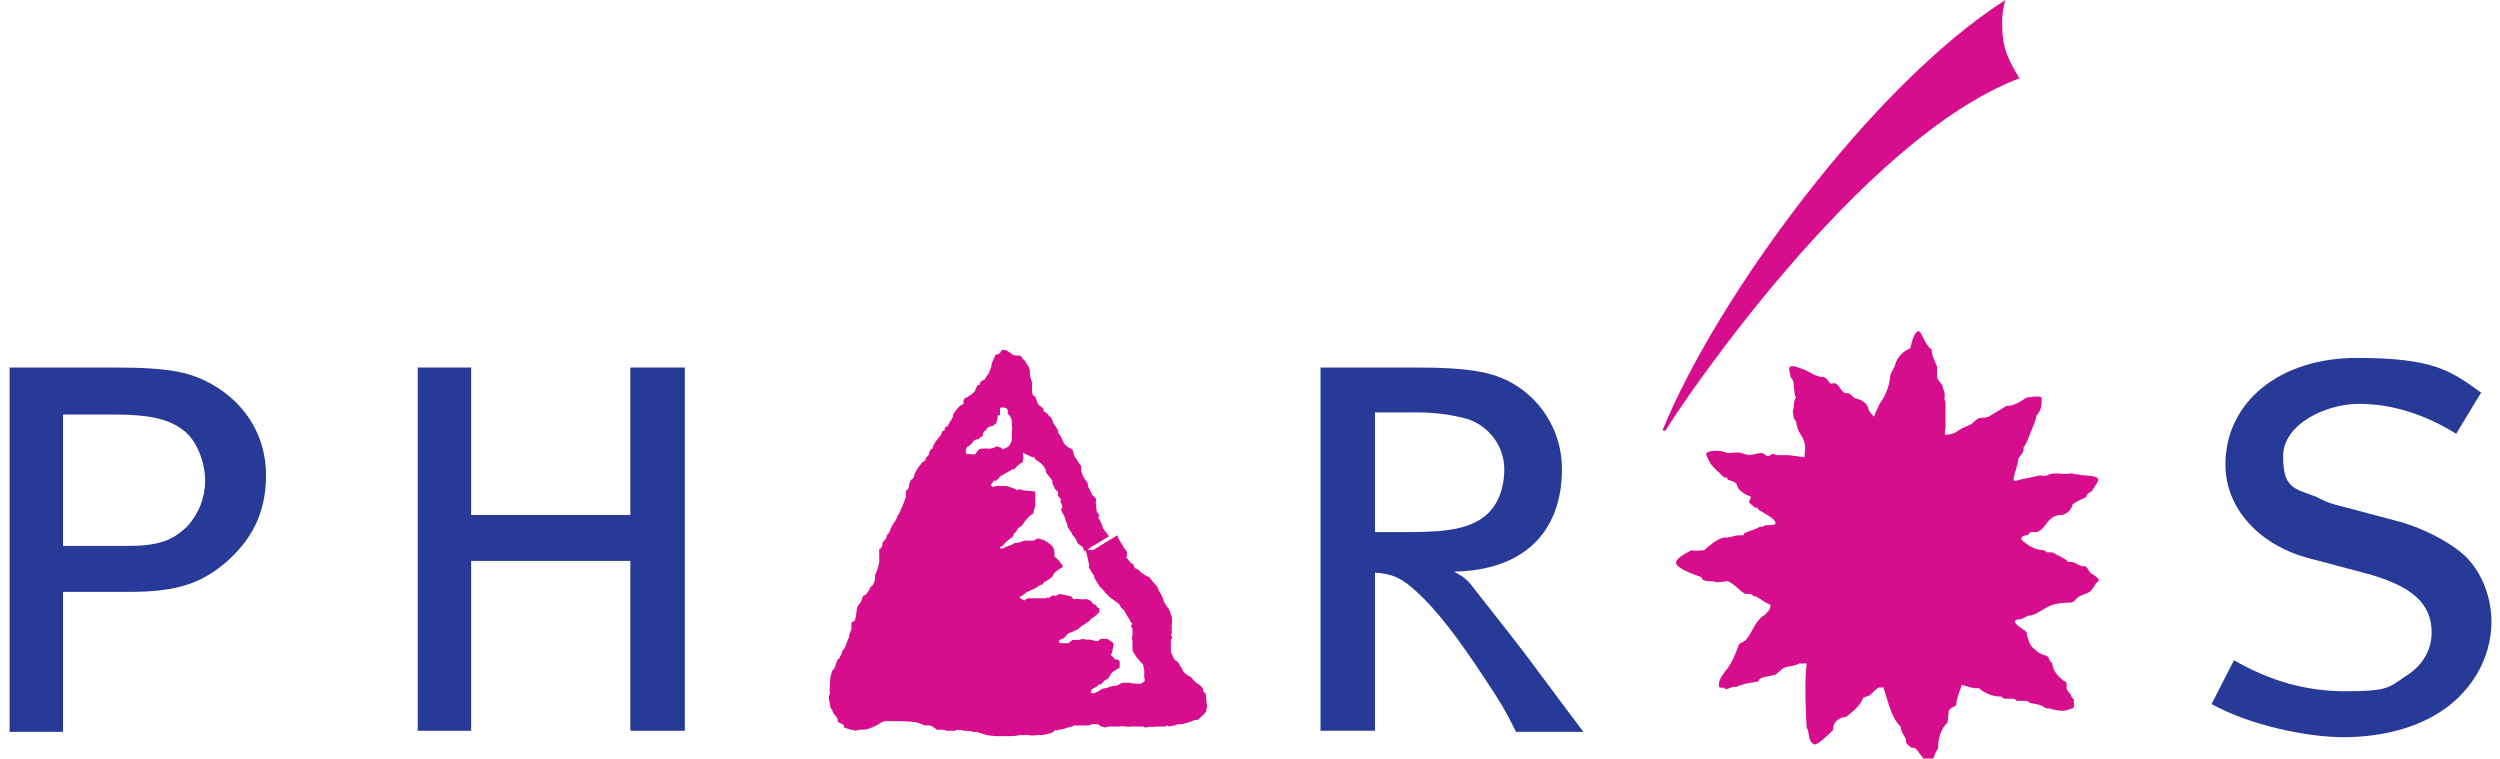
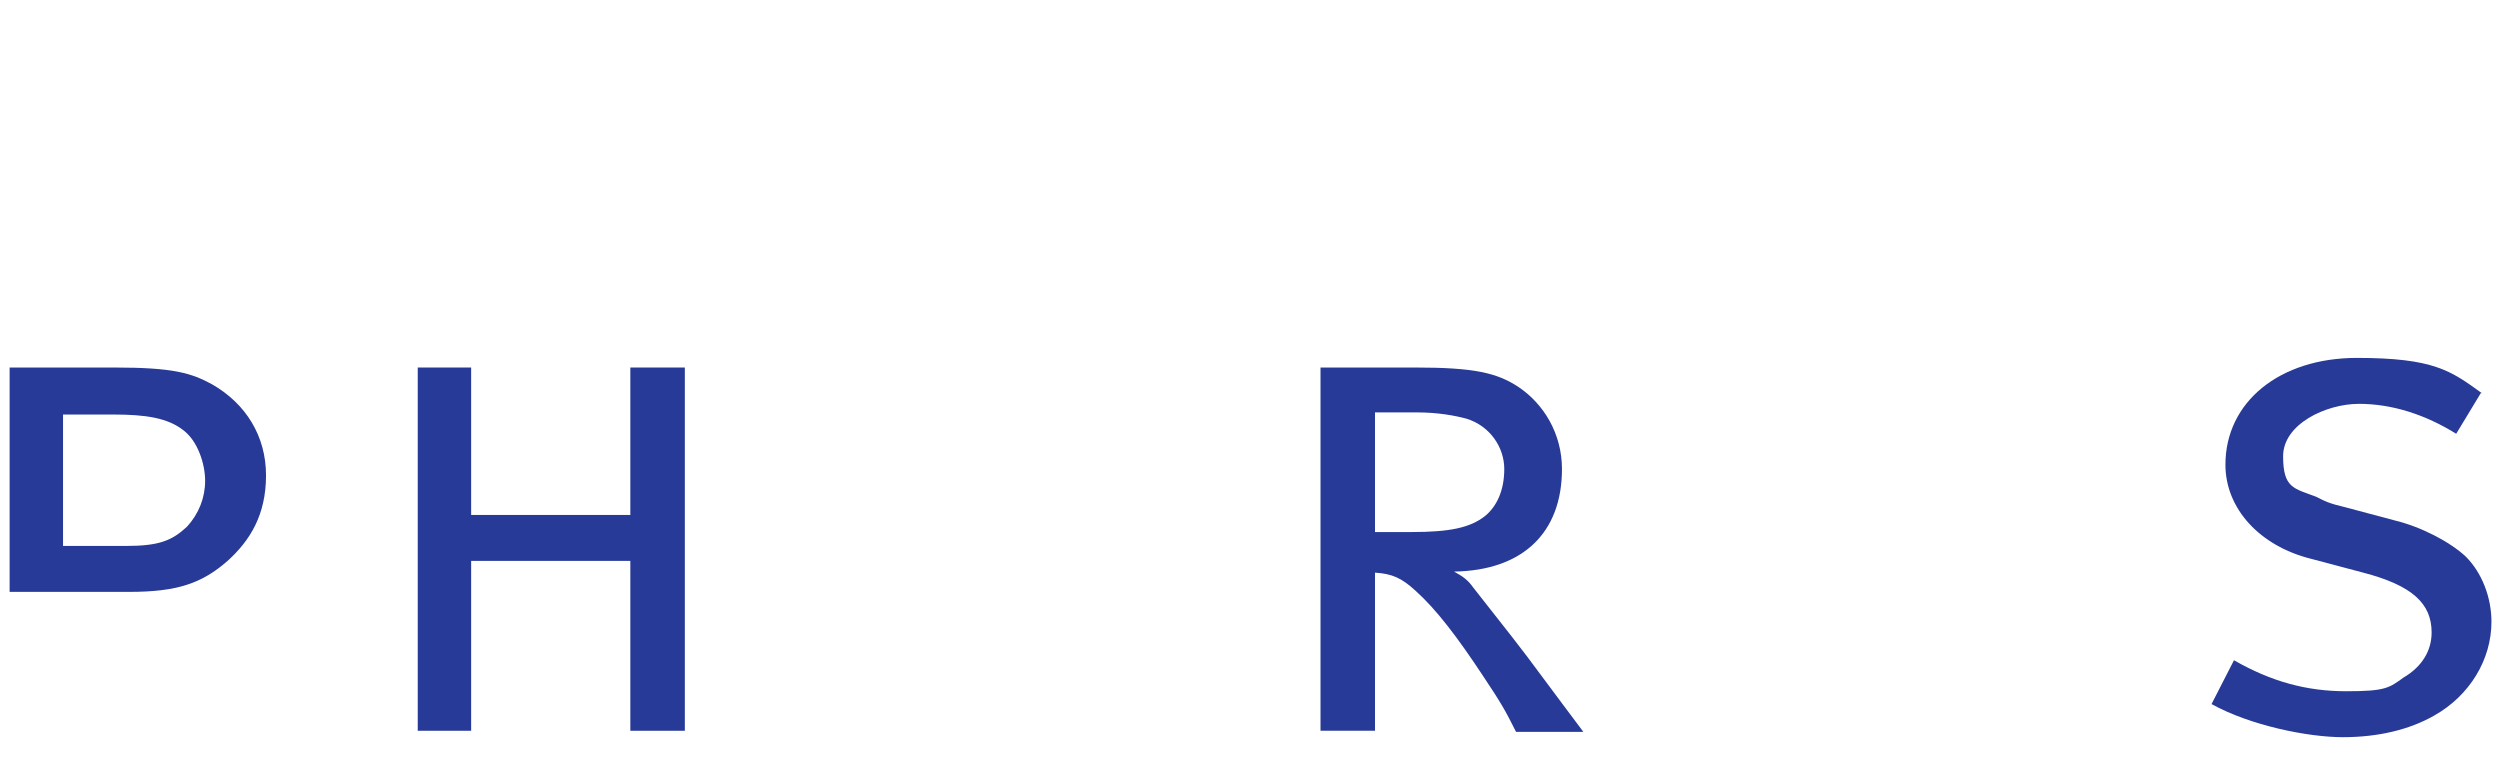
<svg xmlns="http://www.w3.org/2000/svg" version="1.1" viewBox="0 0 234 71">
  <defs>
    <style>
      .cls-1 {
        fill: #d60d8c;
      }

      .cls-2 {
        fill: #283a97;
      }
    </style>
  </defs>
  <g>
    <g id="Layer_1">
      <g>
        <path class="cls-2" d="M39.1,34.4h5v13.8h14.9v-13.8h5.1v34h-5.1v-15.9h-14.9v15.9h-5v-34Z" />
        <path class="cls-2" d="M123.6,34.4h8.9c5.5,0,7.6.5,9.6,1.8,2.4,1.6,4.1,4.4,4.1,7.7,0,6-3.7,9.5-10.1,9.6.9.5,1.3.8,1.8,1.5,1,1.3,3.1,3.9,5,6.4,2,2.7,5.3,7.1,5.3,7.1h-6.3c-1-2-1.4-2.7-3-5.1-2.5-3.8-4.5-6.4-6.4-8.1-1.3-1.2-2.2-1.6-3.8-1.7v14.8h-5.1v-34ZM128.7,38.6v11.2h3.4c3.6,0,5.5-.4,6.9-1.5,1.1-.9,1.8-2.4,1.8-4.4s-1.3-4-3.5-4.7c-1.1-.3-2.7-.6-4.7-.6h-4Z" />
        <path class="cls-2" d="M232.2,36.8l-2.3,3.8c-2.9-1.8-6-2.8-9.1-2.8s-7.1,1.9-7.1,4.9,1,3,3.1,3.8c.8.4,1.1.6,2.8,1l4.5,1.2c2.5.6,5.2,2,6.7,3.4,1.5,1.5,2.4,3.8,2.4,6.1,0,3.5-2,6.9-5.4,8.8-2.3,1.3-5.2,2-8.5,2s-8.7-1.1-12.3-3.1l2.1-4.1c3.5,2,6.8,2.9,10.5,2.9s4-.3,5.4-1.3c1.7-1,2.6-2.5,2.6-4.2,0-2.7-1.8-4.4-6.4-5.6l-4.9-1.3c-4.8-1.2-8-4.7-8-8.8,0-5.9,5.1-10,12.3-10s8.8,1.2,11.7,3.3Z" />
-         <path class="cls-2" d="M.9,34.4h9.8c5.5,0,7.2.5,9.2,1.6,3.1,1.8,5,4.8,5,8.5s-1.5,6.1-3.6,8c-2.4,2.1-4.7,2.9-9.2,2.9h-6.2v13.1H.9v-34ZM5.9,38.8v12.3h5.9c3.1,0,4.3-.5,5.7-1.8,1.1-1.2,1.7-2.7,1.7-4.3s-.7-3.7-2-4.7c-1.5-1.2-3.6-1.5-6.6-1.5h-4.6Z" />
-         <path class="cls-1" d="M101.6,51.4c0,0,.3,1.2.3,1.3.1.2,0,.3,0,.4.2.3.3.5.5.8,0,.3.6,1,.5,1,.1,0,.4.4.5.5,0,.1.2.2.3.3.1.2.6.5.6.5,0,0,.4.3.5.4,0,0,0,.1.1.2,0,.1.2.2.3.3.2.4.4.7.6,1,0,0,0,0,0,.1,0,0,.1.1.2.2-.3.3,0,.3,0,.5,0,0,0,.1,0,.2,0,.1,0,.3,0,.4-.1.2,0,.4,0,.6,0,.2,0,.5,0,.7,0,.2.2.4.3.6,0,0,0,0,0,0,.2.3.6.7.6.7.1,0,.2.6.2.7,0,.2,0,.4,0,.6,0,.1.1.2,0,.4,0,.1-.2,0-.3.2-.4,0-.8,0-1.1-.1,0,0-.5,0-.6,0-.3.1-.5.3-.8.3-.2,0-.5.1-.7.2,0,0-.5,0-.6.2,0,0-.4.2-.6.3-.1,0-.3,0-.3-.1,0-.1.1-.2.1-.3.2-.1.5-.2.6-.4,0,0,.1-.1.2,0,0,0,.3-.3.3-.3.1-.2.4-.2.5-.4.2-.5.6-.7,1-.9,0-.2,0-.4,0-.5,0-.2-.2-.3-.5-.3,0-.2-.2-.2-.3-.4.1-.3.3-1,.2-1.1,0-.1-.5-.3-.5-.4-.1,0-.5,0-.7,0,0,0-.1.1-.2.2,0,0-.4,0-.6-.1-.2,0-.4-.1-.5,0-.3-.2-.6,0-.8,0-.1,0-.3,0-.5,0,0,0-.3.2-.4.3-.3,0-.5,0-.8,0-.2-.2,0-.3,0-.3.1-.1.4-.1.5-.3,0,0,.3-.4.5-.4.2,0,.3-.2.5-.2.1,0,.3-.2.4-.3.1,0,.2-.2.3-.2,0,0,.6-.4.6-.4,0-.1.3-.3.3-.3.2-.1.4-.3.6-.5,0,0,0-.2,0-.3,0-.1-.3-.2-.3-.3,0-.1-.2-.1-.3-.2-.2-.3-.5-.5-.9-.4,0,0,0,0-.1,0-.2,0-.7-.1-.7,0-.2,0-.2-.2-.4-.3,0,0-1-.2-1-.2-.1,0-.4.2-.4.2-.2-.2-.6.1-.6.2-.2-.2-.2,0-.3,0-.3,0-.5,0-.8,0,0,0,0,0-.2,0,0,0-.5,0-.6,0-.1,0-.2,0-.4.2-.1,0-.4-.2-.5-.3.2-.1.4-.2.6-.4.3-.2.7-.3,1-.5,0,0,.4-.3.6-.3,0-.1.2-.3.3-.3,0,0,.6-.3.7-.6,0-.2.4-.4.5-.5.1-.1.3-.1.4-.3,0,0-.2-.3-.3-.4-.1-.2-.3-.3-.5-.5,0,0,0-.4,0-.4,0-.2-.1-.4-.2-.6,0,0-.5-.4-.7-.5,0,0-.5-.2-.6-.2-.1,0-.3.1-.4.2,0,0-.7,0-.8,0-.2,0-.6.2-.7.2-.2,0-.4,0-.6.2,0,0-.7.2-.7.3-.2,0-.3.1-.4,0,0,0,0,0,0-.1.2,0,.4-.3.4-.3,0,0,.2-.2.2-.2.2-.1.3-.3.5-.4.2,0,.1-.4.4-.5,0-.1.3-.5.4-.5.2-.1.5-.6.5-.6.2-.2.4-.5.7-.6,0,0,.1-.5.2-.7,0-.2,0-.4,0-.6,0-.1,0-.4,0-.5,0-.1,0-.2,0-.3,0,0-.1,0-.2,0-.4-.1-.8,0-1.2-.2,0,0-.1,0-.1,0-.1,0-.3.2-.3,0,0,0-.9-.4-1.3-.3,0,0-.6,0-.6,0-.2.1-.3.1-.4,0,0,0-.1-.2,0-.2,0,0,.2-.2.2-.3,0,0,.2,0,.2,0,0,0,.2-.2.3-.2,0,0,0-.1.1-.2,0,0,1.4-.8,1.4-.8,0,0-1.1-1.8-1.3-1.9-.2,0-.5-.2-.5-.1-.2.2-.5.2-.8.2,0,0-.1-.1-.2,0-.1,0-.3,0-.4,0-.2,0-.5.5-.5.5-.2.1-.4,0-.6,0-.1,0-.3,0-.3-.1,0-.2,0-.5.2-.6.2-.1.4-.3.5-.5.1-.1.3-.2.5-.2.1-.2.4-.2.4-.4,0-.2.1-.4.3-.4,0-.2.3-.4.5-.4s.2-.2.4-.2c0,0,.2-.5.2-.8,0,0,0-.1.2,0,0-.2,0-.5,0-.7.2-.1.3-.1.5,0,.2,0,.3.3.2.5.2.2.4.4.4.8,0,0,0,.3,0,.4.1.2,0,.4,0,.5,0,.1,0,.7,0,.8,0,.1-.2.5-.3.6,0,0-.7.4-.8.3l1.3,1.9c0-.1.6-.7.8-.7,0,0,.2-.7,0-.8,0,0,0,0,.1-.1.3.2.5.2.8.4,0,0,.1,0,.2,0,.1,0,0,.1.1.2.5.3,1,.7,1,1.2.2.3.4.5.6.8,0,0,0,.2,0,.2,0,.2.2.3.2.5,0,0,.2.3.3.3.1.1,0,.2,0,.3,0,.2.3.3.3.5,0,0-.1.1,0,.2,0,.2.3.4,0,.7,0,0,.3.6.4.8,0,.2.1.4.2.6,0,0,0,0,0,.1,0,.2.4.6.4.7.1.3.4.4.5.8,0,.2.3.3.4.4.2.1.2.3.3.5,0,0,2.3-1.4,2.3-1.4-.1-.2-.6-.7-.6-.9,0-.1-.3-.7-.3-.7-.2-.1,0-.3,0-.4-.3-.2-.3-.6-.3-1-.1-.1,0-.3,0-.4,0-.2-.3-.4-.4-.5,0-.2-.2-.3-.2-.5-.1,0-.2-.4-.2-.6,0,0-.4-.5-.5-.8,0,0,0-.2-.1-.2,0-.2,0-.4,0-.6-.1,0-.4-.6-.5-.7-.2-.2-.3-.8-.3-.8-.1,0-.2-.2-.4-.2-.2-.2-.4-.3-.5-.6,0,0,0,0,0,0-.1-.2-.3-.7-.4-.7-.1,0,0-.2-.1-.3,0-.2-.4-.6-.4-.7-.1-.2-.1-.3-.2-.5,0,0-.3-.2-.3-.3,0,0-.3-.3-.4-.3,0,0-.1-.1,0-.2,0,0-.3-.3-.5-.4,0,0-.3-.7-.3-.8-.3,0-.3-.4-.3-.6,0,0,0-.6,0-.6,0-.2-.2-.7-.2-.8,0-.1,0-.3,0-.4,0,0-.1-.4-.2-.5-.2-.2-.2-.5-.5-.6,0-.2-.1-.2-.2-.3-.1,0-.6,0-.7-.1-.3-.2-.7-.6-1.1-.4,0,.2-.2.4-.5.4-.1,0,0,.1-.1.2-.1.3-.3.5-.3.9,0,0-.2.5-.2.5,0,.2-.4.5-.4.7-.2.1-.5.2-.5.5,0,0,0,.1-.2,0,0,.2-.2.3-.2.5,0,.1-.4.5-.5.5-.1,0-.2.2-.3.2-.2,0-.4.3-.3.6-.5.2-.7.6-1,1,0,0,0,.2,0,.2-.1.3-.4.6-.5.9,0,0,0,.1-.2,0,0,.2-.1.2-.1.4-.2,0-.3.2-.3.4-.2.2-.5.6-.5.6-.1.2-.3.4-.3.7-.2,0-.2.1-.3.3,0,.2-.1.4-.3.5,0,.2-.2.4-.2.4-.2,0-.4.4-.5.5,0,0,0,0,0,0,0,0-.4.6-.4.7,0,.2-.1.4-.3.5,0,0-.2.3-.2.5,0,.2-.1.5-.3.5,0,.1,0,.5,0,.6,0,0-.3.9-.5,1.2,0,.2-.3.6-.3.6,0,.2-.3.6-.3.6-.2.3-.3.5-.4.8,0,0-.2.4-.3.4,0,.3-.2.5-.4.7,0,.2,0,.5-.3.6,0,.3,0,1.2,0,1.2,0,.2-.2.7-.2.8,0,0-.2.4-.2.5,0,.1,0,.2,0,.3,0,.2-.2.7-.4.7-.1.3-.3.6-.5.8,0,0,0,0,0,0-.2,0-.2.1-.3.3,0,.2-.3.6-.3.6-.1.1-.2.4-.2.4,0,.2-.1.7-.1.8-.1.1,0,.2-.1.3,0,.1-.2,0-.3.2,0,.2,0,.4,0,.6,0,0-.2.5-.2.5,0,.1,0,.3-.1.4,0,0-.3.8-.3.8-.1.2-.3.3-.3.5,0,.2-.2.3-.2.5-.2,0-.4.6-.4.7,0,.2-.3.5-.3.5,0,0-.2.6-.2.9,0,0,0,0,0,.1,0,.4-.1.8,0,1.1-.2.3-.1.7,0,1,0,0,0,.5.2.5,0,.4.4.6.5.9,0,0,0,.1,0,.2.2.3.7.2.6.6.1,0,.8.3.8.2.3.2.5,0,.7,0,.1,0,.7,0,.8-.1,0,0,.4-.1.5-.2.4-.1.7-.5,1.1-.5,0,0,.5,0,.7,0,.7,0,1.4,0,2.1.1.1,0,.7.2.8.3,0,0,.4,0,.5,0,.2,0,.7.4.7.4.1,0,.3,0,.4,0,.1,0,.3,0,.5.1.3,0,.5,0,.8,0,.2-.2.8,0,.9,0,.1,0,.7,0,.7.1.1,0,.3,0,.4,0,.2.1.8.2.9.3,0,0,.8.1.9.1.5,0,.9,0,1.4,0,0,0,.6,0,.8-.1.1,0,.9,0,.9,0,.2.1.8,0,.8,0,.1,0,.3,0,.4,0,.3,0,1-.2,1.1-.3,0,0,.1-.1.2-.2,0,.1.2.1.3,0,.1,0,.7-.1.8-.2,0,0,.6-.1.6-.2.1,0,.3,0,.4,0,.2,0,.7,0,.7,0,0,0,.3,0,.3,0,.3-.2.9-.1.9-.1,0,0,.2.1.2.2,0,0,.2,0,.2,0,.2.2.4,0,.6,0,.3,0,.7,0,1,0,.3-.1.8.1,1.1,0,.4,0,.7,0,1.1,0,0,0,0,0,0,0,.2.2.6,0,.6,0,.2.1.4,0,.6,0,.3,0,.9,0,.9,0,.2-.2.2,0,.3,0,0,0,.7-.1.8-.2,0,0,.6,0,.7-.1.2,0,.7-.2.9-.3,0,0,.4,0,.4-.1.1-.1.6-.5.7-.7,0-.1,0-.3.1-.4,0,0-.1-.7-.1-.8,0-.3,0-.5-.3-.7.2-.2-.4-.7-.5-.7-.3-.2-.5-.5-.7-.7,0,0-.1,0-.1,0-.3-.2-.6-.4-.7-.8,0,0-.2-.2-.2-.3,0-.1-.3-.4-.4-.4-.2-.2-.2-.5-.4-.7,0-.4,0-.8,0-1.2.1-.1.2-.3,0-.4.2-.3,0-.5.1-.8-.1-.1,0-.2,0-.3,0,0,0-.6,0-.6,0,0-.2-.6-.3-.8,0,0-.4-.5-.5-.8,0-.2-.2-.5-.3-.7,0,0-.2-.3-.2-.4,0-.2-.5-.6-.6-.8,0-.1-.2-.1-.2-.3-.3,0-.7-.4-.8-.4-.1-.2-.3-.3-.5-.4-.1,0-.2-.2-.2-.4-.2,0-.3-.2-.4-.3-.1-.1-.1-.2-.3-.3.2-.3.1-.7-.2-.9,0,0,0-.1-.1-.2-.1-.2-.5-.8-.5-1l-2.3,1.4Z" />
+         <path class="cls-2" d="M.9,34.4h9.8c5.5,0,7.2.5,9.2,1.6,3.1,1.8,5,4.8,5,8.5s-1.5,6.1-3.6,8c-2.4,2.1-4.7,2.9-9.2,2.9h-6.2H.9v-34ZM5.9,38.8v12.3h5.9c3.1,0,4.3-.5,5.7-1.8,1.1-1.2,1.7-2.7,1.7-4.3s-.7-3.7-2-4.7c-1.5-1.2-3.6-1.5-6.6-1.5h-4.6Z" />
        <g>
-           <path class="cls-1" d="M189.1,7.3c-15,5.6-32,30.9-33.2,33h-.3C160.7,27.8,175.2,8,187.7,0c0,0-.3,1-.3,2,0,2,.2,3,1.6,5.3Z" />
-           <path class="cls-1" d="M163.9,46.5c0,0-.3-.1-.4-.2,0,0-.1,0-.1,0-.2-.2-.6-.3-.8-.8,0-.4-.6-.5-.9-.6,0,0,0-.2-.1-.2,0,0-.1,0-.2,0-.4-.4-.9-.8-1.3-1.3,0-.1-.4-.7-.4-.9,0-.3,1.1-.4,1.7-.2.1,0,.2.1.3.1.4,0,.9-.1,1.3,0,.9.4,1.3,0,1.9,0,.2,0,.4.3.6.3.2,0,.3-.3.5-.2.1,0,.2.1.4.1.4,0,.7,0,1,0,.1,0,1.5.2,1.5.2h0c0-.8.3-1.1-.4-2.2-.3-.5-.3-.7-.4-1.2h0c-.3-.2-.2-.6-.3-.9.2-.6,0-.8.3-1.3-.2-.3-.1-.6-.2-.9,0-.4,0-.7-.3-1,0-.3-.3-.9,0-1,.3-.1.7.1,1,.2.7.2,1.3.8,2.1.8,0,0,.2.1.3.2,0,0,0,0,0,0,.2.2.3.5.5.4.6-.2.7.7,1.2.9,0,0,.2,0,.3,0,.3.1.4.4.7.5.6.1,1.1.5,1.2,1,0,.2.5.7.5.7,0,0,.5-1.2.6-1.3.5-.7.8-1.5.9-2.3,0-.5.4-.9.5-1.3.2-.7.7-1.2,1.4-1.5.3-1.4.7-1.9,1-1.4.2.4.6,1.3,1,1.5,0,.6.3,1.1.5,1.6,0,.3,0,.6,0,.9,0,.4.4.6.5.9.1.4.3.7.2,1.2,0,.1.1.3.1.4,0,.7,0,1.4,0,2.2,0,.3-.2.9.1.8.1,0,.6-.1.8-.2.4-.3.8-.5,1.3-.7.3-.1.5-.4.8-.6.4-.2.8,0,1.2-.3.5-.3,1-.6,1.5-.9.7,0,1.3-.4,1.9-.8.4,0,1-.2,1.4,0,0,.7,0,1.2-.5,1.7,0,.3-.2.7-.3,1-.3.7-.5,1.4-.9,2,0,0,0,.2,0,.3-.1.3-.4.5-.5.8,0,.7-.8,2.2-.2,2,.6-.2,1.5-.3,2.2-.5.2,0,.4.1.7,0,.7-.4,1.5,0,2.3-.2.1,0,.3.1.4.1,0,0,.1,0,.2,0,.6.2,1.8,0,1.9.5,0,.2-.4.7-.5.9-.1.3-.6.3-.6.7-.4.2-.9.4-1.3.7-.1.5-.5.9-1,1-.4,0-.8.1-1.1.4-.4.4-.7,1-1.2,1.2-.2,0-.4,0-.7,0,0,0,0,.1-.1.2-.2.2-.7,0-.7.5.5.5,1.3,1,2.1,1,0,0,.2.1.3.2.2,0,.3,0,.5,0,.5.3,1.1.5,1.5.9.5-.1.9.3,1.3.4,0,0,.2,0,.3,0,.3.2.3.6.6.7.3.2.8.5.6.7-.4.3-.5.9-1,1.1-.4.2-.8.2-1.2.7,0,.1-.3.2-.4.2-2.4,0-2.5.9-3.7,1.2-.3,0-.6.2-.8.3-.2.1-.7,0-.7.3,0,.3,1,.8,1.1,1,0,.3.1.5.2.8.1.4.4.7.7.9.3.3.7.4,1,.5.2.1.2.5.5.7,0,.7.7,1.4,1.2,1.7.3.1,0,.5.2.8.1.2.3.3.4.6,0,.1.2.2.2.3,0,.3.1.7-.1.8-.7.2-.8.4-2.2,0,0,0-.2,0-.3,0-.5-.4-1-.4-1.5-.5,0,0-.2-.2-.3-.2-.3,0-.6,0-.9,0-.1,0-.2-.2-.3-.2-.3,0-.6,0-.9,0-.1,0-.2-.2-.3-.2-.8,0-1.5-.3-2.1-.8-.5.1-1.1-.2-1.6-.3,0,.3-.5,1.2-.5,1.9-.2.2-.6.2-.7.6,0,.3-.1.6-.1,1-.7.7-.9,1.6-.9,2.5-.3.2-.4,1.2-.8,1.3-.5,0-1-1.2-1.4-1.4,0,0-.2,0-.3,0-.1-.2-.5-.3-.5-.6,0,0,0-.1,0-.2-.2-.4-.5-.8-.5-1.2-.9-.8-1.2-2.5-1.6-3.6,0-.2,0-.2,0-.1-.5.2-.2-.3-1.2.7-.2.2-.5.2-.7.3-.3.8-1,1.3-1.6,1.8-.6,0-1.3.5-1.2,1.2-.5.5-1.7,1.7-1.9,1.3-.5-.3-.3-1.1-.6-1.5-.1-1.8-.2-4.1,0-6,0,0-.6,0-.7,0-.5.3-.9.2-1.4.4-.4.2-.6.6-1,.7-.4.1-.8.1-1.2.3-.1,0-.2.3-.3.3-.7.1-1.4.2-2,.5-.4-.1-.6.2-1,.2-.2-.3-.3,0-.6-.2-.1-.6.3-1.1.6-1.5.6-.7.9-1.5,1.2-2.3,0-.3.5-.4.7-.6.7-.8.8-1.7,1.7-2.3.2-.1.3-.3.5-.5,0,0,.2-.5.1-.5-.7-.3-.8-.5-1.4-.8,0,0-.1,0-.2,0-.1-.3-.5-.2-.7-.2-.5-.2-1.2-1.1-1.7-1.2-.4,0-.9.2-1.4,0,0,0-.1,0-.2,0-.2,0-.4,0-.6-.1-.2,0-.2-.3-.3-.3-.9-.3-2.1-.8-2.3-1.2-.2-.5.9-1,1.4-1.3.3.1,1,0,1.2,0,.6-.5,1.1-1,1.9-1.2.4.1.9-.2,1.4-.2.1,0,.3,0,.4,0,0,0,0-.2.1-.2.3-.2,1-.3,1.4-.6,0,0,.3,0,.3,0,.2-.3.9,0,1.2-.3h0c0-.5-1.2-1-1.6-1.3,0,0-.1-.2-.2-.2,0,0-.1,0-.2,0,0,0-.1-.2-.2-.2,0,0-.2-.2-.3-.3Z" />
-         </g>
+           </g>
      </g>
    </g>
  </g>
</svg>